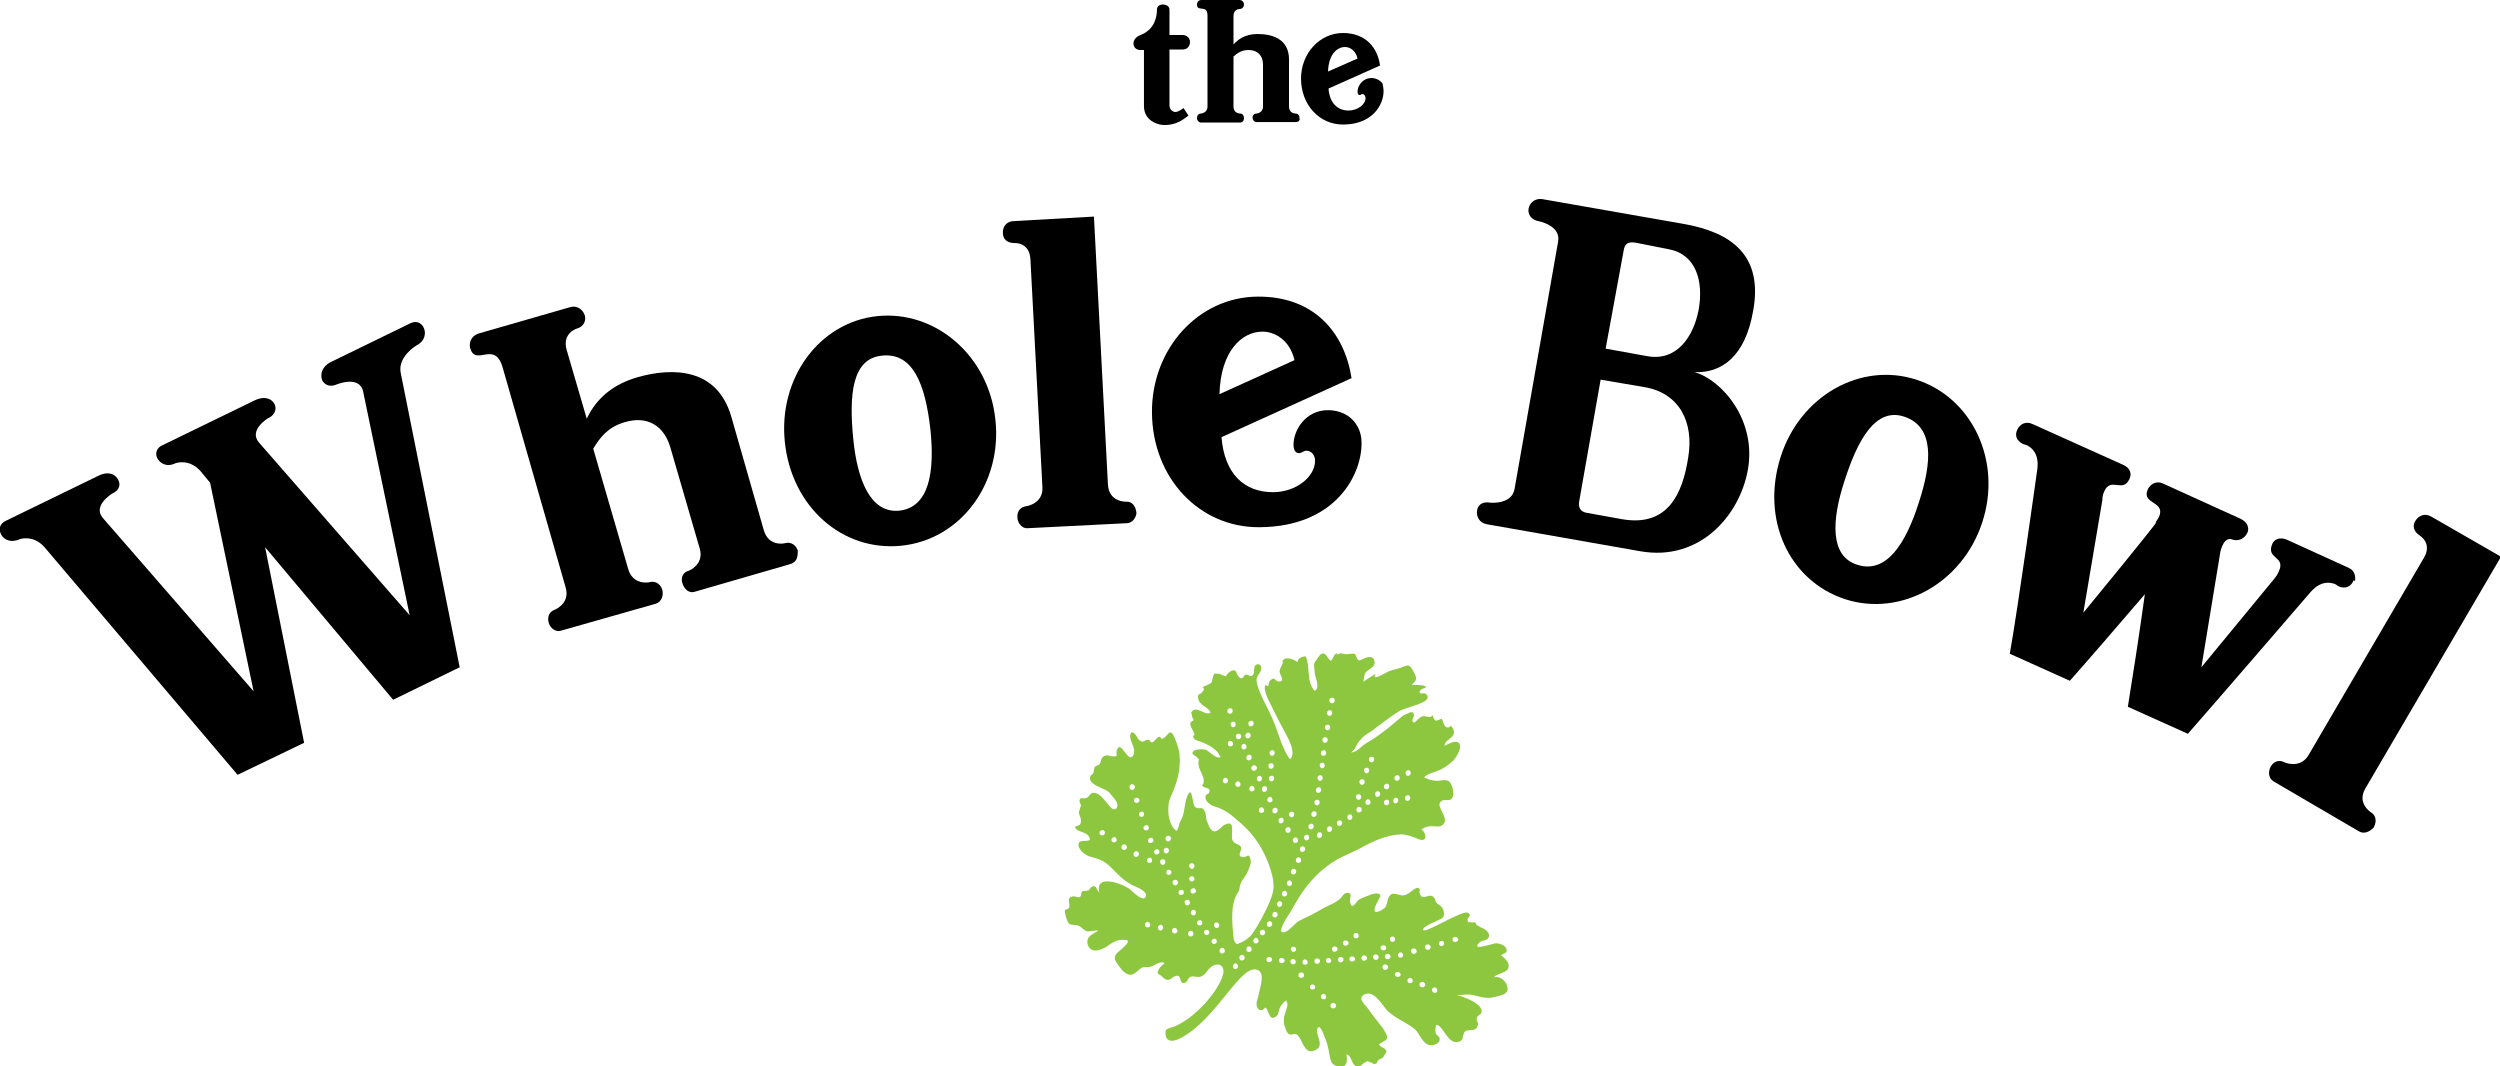
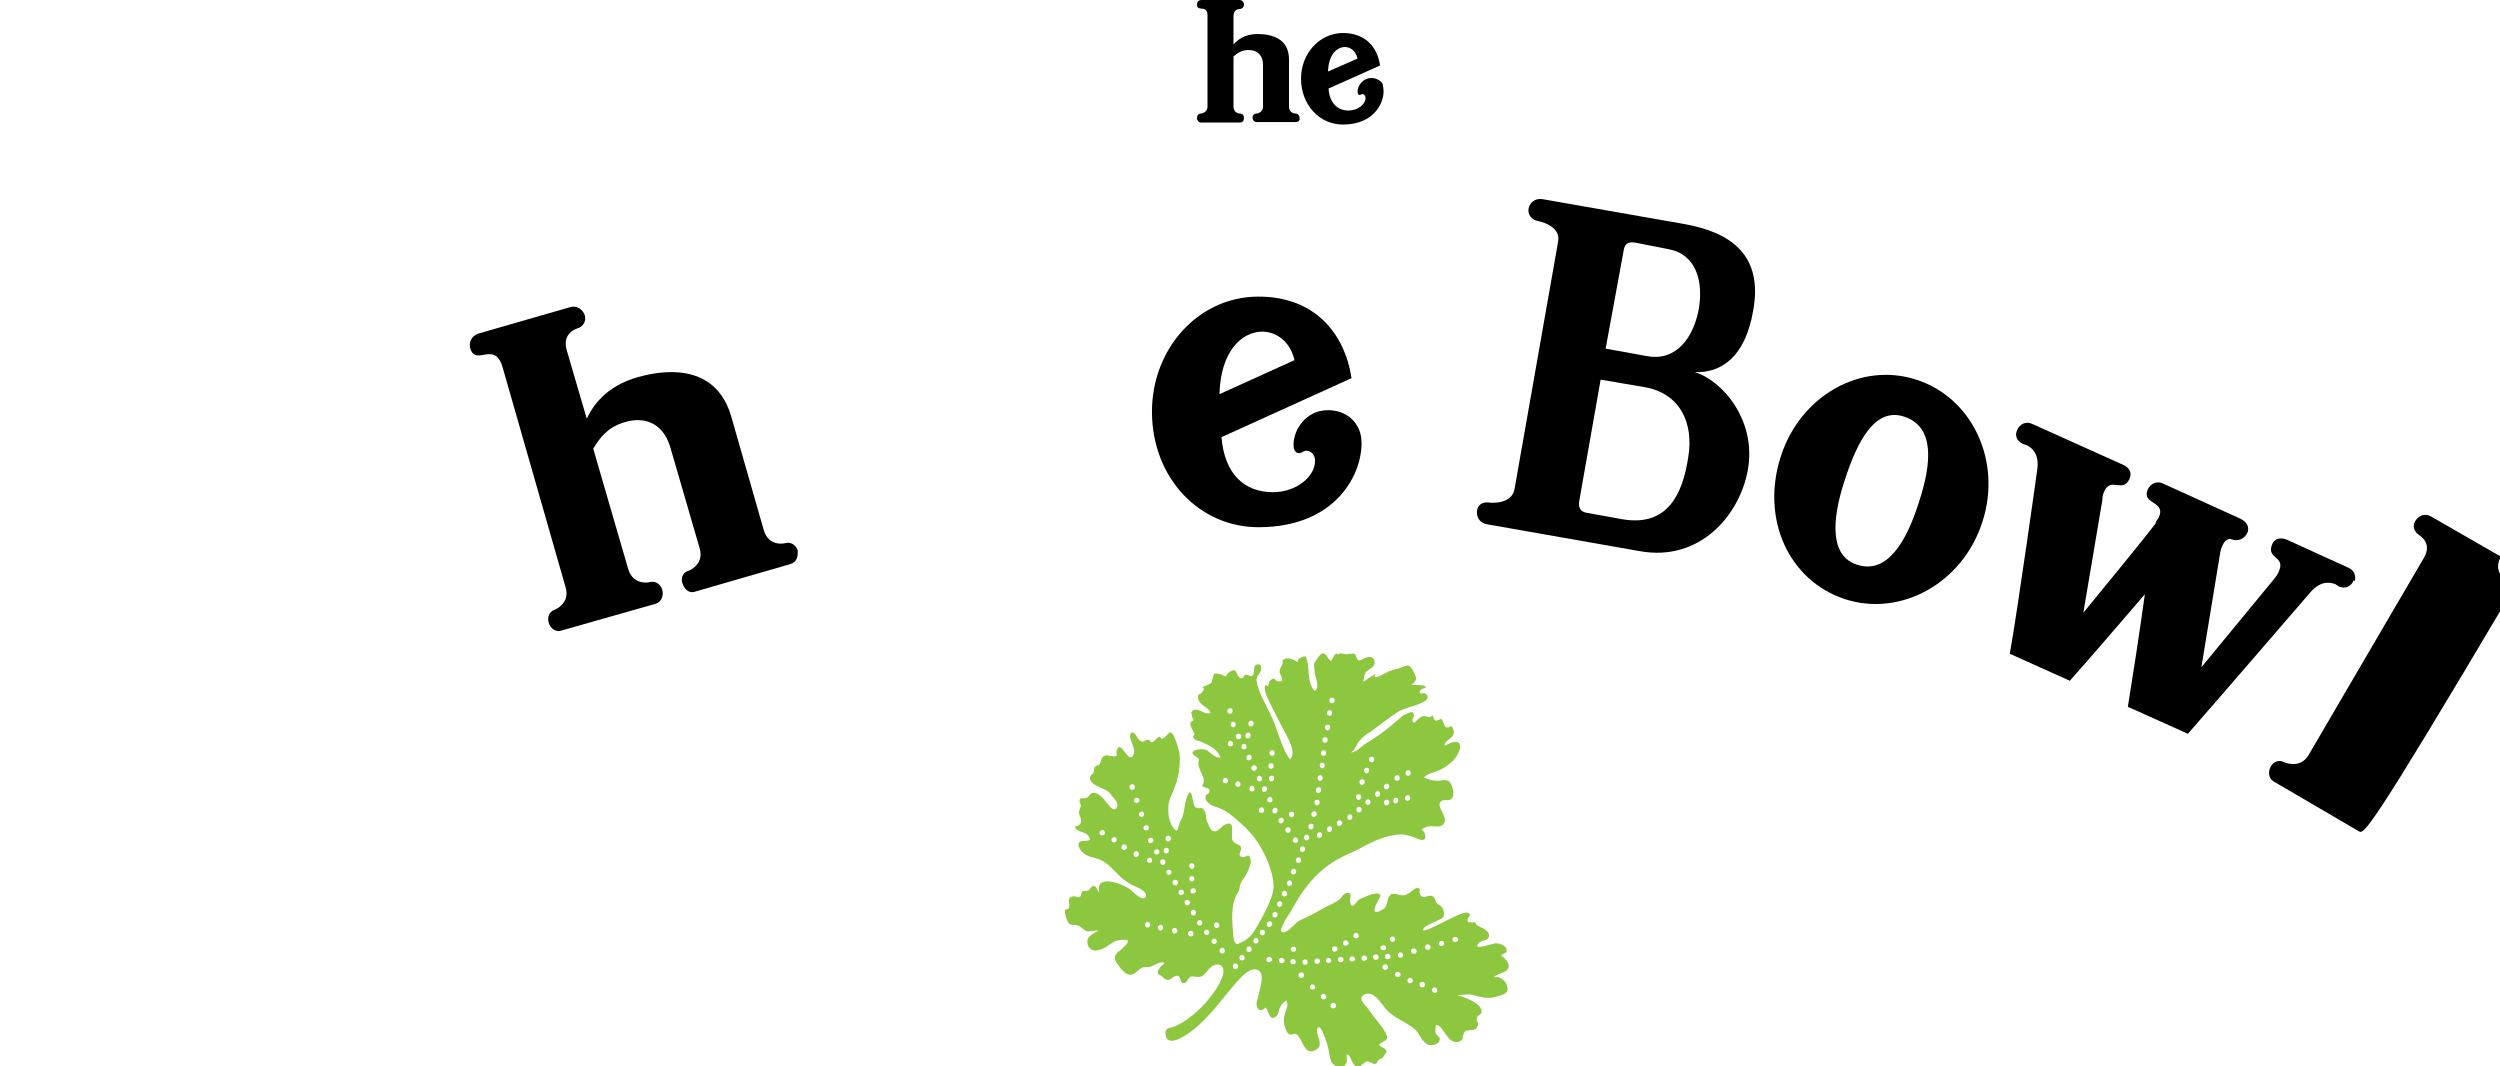
<svg xmlns="http://www.w3.org/2000/svg" id="Layer_1" x="0px" y="0px" viewBox="0 0 499.8 213.2" xml:space="preserve">
  <g>
    <g>
      <g>
-         <path d="M237.6,23.1c-1.4,1.1-2.7,1.9-4.8,1.9c-1.4,0-4.1-0.9-4.1-3.8V10h-0.7c-0.9,0-1.4-0.6-1.4-1.3c0-0.6,0.4-1.3,1.4-1.7    c2.4-0.9,3.3-3,3.3-5.1c0-0.7,0.6-1,1.2-1c0.7,0,1.3,0.4,1.3,1v5.1h2.6c1,0,1.5,0.7,1.5,1.4c0,0.8-0.5,1.5-1.5,1.5h-2.6v11.2    c0,0.9,0.8,1.3,1.2,1.3c0.8-0.1,1.6-0.8,1.6-0.8L237.6,23.1z" />
        <path d="M259,24.4h-7.8c-0.5,0-0.8-0.5-0.8-0.9c0-0.4,0.3-0.8,0.8-0.8c0,0,1.3-0.1,1.3-1.4v-8.4c0-1.7-1-2.9-2.9-2.9    c-1.4,0-2.2,0.6-3,1.3l0,10c0,1.4,1.3,1.4,1.3,1.4c0.5,0,0.8,0.4,0.8,0.9c0,0.5-0.3,0.9-0.8,0.9h-7.8c-0.4,0-0.8-0.4-0.8-0.9    c0-0.4,0.2-0.9,0.8-0.9c0,0,1.3-0.1,1.3-1.4V3.1c0-2.3-2.1-0.6-2.1-2.2c0-0.5,0.3-0.9,0.9-0.9h7.6c0.6,0,0.9,0.5,0.9,0.9    c0,0.4-0.3,0.9-0.9,0.9c0,0-1.2,0-1.2,1.4l0,5.7c0.8-0.9,2.2-2.1,4.8-2.1c3,0,6.3,1,6.3,5.1v9.4c0,1.4,1.3,1.4,1.3,1.4    c0.5,0,0.8,0.4,0.8,0.9C259.9,24,259.7,24.4,259,24.4z" />
        <path d="M276.6,18.3c0,2.5-2.1,6.6-8.1,6.6c-4.8,0-8.4-4-8.4-9.2c0-5,3.7-9.1,8.4-9.1c4.5,0,6.9,2.9,7.4,6.5l-10.3,4.6    c0.2,2.9,1.8,4.4,4,4.4c1.8,0,3.4-1.2,3.4-2.5c0-0.4-0.3-0.8-0.6-0.8c-0.2,0-0.4,0.2-0.6,0.2c-0.2,0-0.4-0.2-0.4-0.7    c0-1.1,1-2.7,2.8-2.7c0.8,0,1.7,0.4,2.2,1.1C276.5,17.2,276.6,17.7,276.6,18.3z M271.4,11.7c-0.4-1.7-1.6-2.3-2.5-2.3    c-1.7,0-3.3,1.6-3.4,4.9L271.4,11.7z" />
      </g>
      <g>
-         <path d="M83.2,69.1c0,0-3.7,2.2-3.1,5.4l11.8,58.9l-13.3,6.5L53,109.4l7.8,39.1l-13.3,6.4L8.9,109.4c-2.3-2.6-5-1.6-5-1.6    c-1.7,0.8-3.2,0.1-3.7-1c-0.5-1-0.3-2.1,1-2.7l18.5-9c1.8-0.9,3.2-0.4,3.8,0.6c0.7,1,0.5,2.3-1.1,3c0,0-4,2.4-1.8,4.9l30.1,34.6    L42,96.5l-1.9-2.3c-2.3-2.6-5-1.6-5-1.6c-1.8,0.9-3.2,0-3.7-1.1c-0.4-0.9-0.1-2,1.1-2.5l18.5-9c1.7-0.8,3.1-0.4,3.7,0.5    c0.7,0.9,0.5,2.4-1.1,3.1c0,0-4,2.4-1.8,4.9L81.9,123l-9.3-44.7c-0.7-3.4-5.4-1.4-5.4-1.4C66,77.4,64.9,77,64.4,76    c-0.4-1.1-0.1-2.7,1.7-3.6l16-7.8c1.1-0.5,2-0.1,2.5,0.7C85.3,66.5,85,68.2,83.2,69.1z" />
        <path d="M157.9,112.8l-19,5.5c-1.3,0.4-2.2-0.7-2.5-1.8c-0.3-1,0.1-2.1,1.3-2.4c0,0,3.1-1.2,2.2-4.4L134,89.4    c-1.2-4.1-4.4-6.4-9.1-5c-3.4,1-4.9,3-6.3,5.3l7,24.1c1,3.3,4.2,2.6,4.2,2.6c1.3-0.4,2.3,0.5,2.6,1.5c0.3,1.1-0.1,2.4-1.3,2.8    l-19,5.4c-1,0.3-2.1-0.5-2.4-1.6c-0.3-1,0-2.2,1.2-2.6c0,0,3.1-1.2,2.2-4.4l-12.6-44c-1.6-5.6-5.4-0.1-6.5-3.9    c-0.3-1.1,0.2-2.4,1.6-2.9l18.4-5.3c1.4-0.4,2.5,0.5,2.9,1.6c0.3,1-0.1,2.3-1.6,2.7c0,0-3,0.9-2,4.3l4,13.7    c1.3-2.7,3.9-6.5,10.2-8.3c7.1-2,15.9-1.8,18.7,7.9l6.5,22.7c1,3.4,4.2,2.6,4.2,2.6c1.3-0.4,2.3,0.5,2.6,1.5    C159.5,111.2,159.4,112.4,157.9,112.8z" />
-         <path d="M180.2,109.1c-11.8,1.2-22-7.8-23.3-20.8c-1.3-12.7,6.9-23.9,18.5-25.1c11.7-1.2,22.3,8,23.6,20.7    C200.4,96.7,192,107.9,180.2,109.1z M176.3,71.1c-6,0.6-6.6,7.9-5.7,16.8c0.8,8,3.4,14.7,9.1,14.2c6.1-0.6,7.2-7.8,6.3-16.3    C185,77,182.6,70.4,176.3,71.1z" />
-         <path d="M225.2,104.6l-19.8,1c-1.1,0.1-2-1.1-2-2.2c-0.1-1.1,0.6-2.1,1.8-2.2c0,0,3.4-0.5,3.2-3.8L206,51.8    c-0.2-3.4-3.1-3.2-3.1-3.2c-1.7,0-2.4-0.9-2.4-2c-0.1-1.2,0.7-2.4,2.2-2.4l16-0.9l2.8,53.6c0.2,3.5,3.6,3.4,3.6,3.4    c1.4-0.1,2,1.1,2.1,2.3C227.1,103.5,226.4,104.6,225.2,104.6z" />
        <path d="M272.2,88.5c0.1,6.2-5,16.8-20.4,16.9c-12,0.1-21.4-9.8-21.5-22.9c-0.1-12.7,9.2-23.1,21.1-23.2    c11.3-0.1,17.4,7.2,18.8,16.3l-26,11.8c0.6,7.4,4.6,11,10.3,11c4.6,0,8.5-3.1,8.4-6.4c0-0.9-0.7-1.9-1.7-1.9    c-0.6,0-1,0.5-1.5,0.5c-0.6,0-1.1-0.5-1.1-1.7c0-2.9,2.4-6.9,6.9-6.9c2.2,0,4.4,0.9,5.6,2.8C271.8,85.8,272.2,87.1,272.2,88.5z     M258.8,72c-1-4.2-4.1-5.7-6.4-5.7c-4.2,0-8.4,4-8.6,12.5L258.8,72z" />
        <path d="M327.9,110.2l-30.7-5.4c-1.5-0.3-2.1-1.6-1.9-2.8c0.2-1.1,1.1-1.8,2.7-1.5c0,0,4.3,0.4,4.8-2.8l8.7-49.4    c0.6-3.3-4-4.1-4-4.1c-1.5-0.3-2.1-1.5-1.9-2.5c0.2-1.1,1.2-2.1,2.7-1.9l28.5,5c9.4,1.7,15.7,6.3,13.7,17.3    c-1.6,9.3-6.4,12.5-11.7,12.3c5.5,1.6,12.5,9.7,10.6,19.7C347.7,103.2,339.7,112.3,327.9,110.2z M328.8,77.4l-8.8-1.5l-4.3,24.4    c-0.2,1.3,0.4,2,1.4,2.2l7.2,1.3c9.2,1.6,12.1-5.2,13.2-12.3C338.7,84.5,335.8,78.6,328.8,77.4z M333.5,49.8l-6.6-1.3    c-1.4-0.2-2.1,0.2-2.3,1.6L321,69.7l8.3,1.5c6,1.1,9.3-4,10.3-9.3C340.6,56.2,339.1,50.8,333.5,49.8z" />
        <path d="M368.9,119.8c-11.3-3.7-16.9-16-12.9-28.5c3.9-12.2,16-19,27.1-15.4c11.2,3.6,17.2,16.3,13.2,28.5    C392.4,116.5,380.1,123.4,368.9,119.8z M380.7,83.3c-5.7-1.9-9.3,4.5-12,13c-2.5,7.7-2.9,14.9,2.6,16.6    c5.8,1.9,9.7-4.2,12.3-12.4C386.3,92.3,386.7,85.3,380.7,83.3z" />
        <path d="M470.5,116.1c-0.4,1-1.5,1.8-3,1.1c0,0-0.3-0.2-0.6-0.4c-1-0.4-2.9-0.8-5,1.6c0,0-18,20.9-24.5,28.3l-12-5.4    c0.8-4.9,2.3-14.5,3.4-22.5c-5.3,6.2-11.7,13.6-15,17.3l-12-5.4c1.7-9.6,5.5-36.9,5.5-36.9c0.4-3.1-1.1-4.3-2.1-4.8    c-0.5-0.2-0.7-0.2-0.7-0.2c-1.5-0.7-1.7-1.9-1.2-2.9c0.5-1.1,1.7-1.8,3.1-1.1l18,8.1c1.6,0.7,1.8,1.9,1.3,2.9    c-1.3,2.8-3.7-0.5-5,2.4c-0.2,0.4-0.4,1-0.4,1.8l-3.8,22.5c12.9-15.7,14.6-18,14.6-18.1l-0.2,0.1c0.3-0.4,0.5-0.8,0.7-1.1    c1.5-3.3-3.6-2.5-2.2-5.6c0.5-1,1.7-1.8,3.1-1.1l15.4,7c1.5,0.7,1.8,1.9,1.4,2.8c-0.5,1.1-1.8,1.9-3.2,1.3c0,0-1.1-0.4-1.8,1.3    c-0.2,0.4-0.4,1-0.5,1.8l-3.7,22.5l14.5-17.6c0.5-0.6,0.8-1.1,1-1.6c1.4-3.1-2.7-2.4-1.3-5.5c0.4-0.9,1.5-1.4,2.9-0.8l12.3,5.6    c1.2,0.5,1.5,1.7,1.3,2.7C470.6,115.9,470.5,116.1,470.5,116.1z" />
-         <path d="M471.6,166.2l-17.1-10c-1-0.6-1.1-2-0.5-3c0.5-0.9,1.6-1.4,2.7-0.8c0,0,3.1,1.4,4.8-1.4l23.1-39.5    c1.7-2.9-0.8-4.4-0.8-4.4c-1.4-0.9-1.5-2.1-0.9-3c0.6-1,1.9-1.6,3.2-0.8l13.9,8l-27.1,46.3c-1.8,3,1.1,4.8,1.1,4.8    c1.2,0.7,1.1,2.1,0.5,3.1C473.7,166.3,472.6,166.8,471.6,166.2z" />
+         <path d="M471.6,166.2l-17.1-10c-1-0.6-1.1-2-0.5-3c0.5-0.9,1.6-1.4,2.7-0.8c0,0,3.1,1.4,4.8-1.4l23.1-39.5    c1.7-2.9-0.8-4.4-0.8-4.4c-1.4-0.9-1.5-2.1-0.9-3c0.6-1,1.9-1.6,3.2-0.8l13.9,8c-1.8,3,1.1,4.8,1.1,4.8    c1.2,0.7,1.1,2.1,0.5,3.1C473.7,166.3,472.6,166.8,471.6,166.2z" />
      </g>
    </g>
    <path fill="#8DC63F" d="M235.3,205c-1.5,0.7-2.3,0.4-2.3,1.5c0,1.4,0.9,2.1,2.9,1.1c7.5-3.8,12.3-15.5,15.7-13.6  c1.2,0.7,0.4,3.2,0.1,4.5c-0.1,0.8-0.5,1.6-0.5,2.2c0.1,1.3,1,1.7,1.8,0.7c0.7,0.6,0.7,2.9,2.1,1.8c0.6-0.4,0.5-1.3,0.8-1.8  c0.2-0.5,0.8-1.1,1.2-1.4c0.6,0.8,0.1,1.6-0.1,2.3c-0.3,0.8-0.4,1.5-0.3,2.4c0.2,0.6,0.5,1.9,1.1,2.1c0.5,0.2,0.8-0.2,1.2-0.1  c0.6,0.2,0.7,0.7,1,1.1c0.7,1.3,1.3,3.2,3.2,2c1.8-1-0.9-3.8,0.5-4.5c0.6,0.3,1.1,2.1,1.4,2.7c0.5,1.3,0.5,2.2,0.8,3.4  c0.2,1.2,0.8,1.8,2,1.8c1.6,0.1,1.4-1.2,1.3-2.4c1.1,0.1,0.9,2.3,2.2,2.4c0.7,0,0.9-0.4,1.3-0.7c0.8-0.4,0.5-0.5,1.3-0.1  c0.6,0.1,0.5,0.6,1.3,0.1c-0.1-0.1,0.2-0.5,0.3-0.6c0.2-0.2,0.7-0.3,0.9-0.5c0.1-0.1,0.7-1.2,0.7-1.2c-0.2-0.8-1.1-0.6-1.5-1.4  c0.4-0.4,1.4-0.7,1.6-1.2c0.2-0.6-0.6-1.5-0.8-2c-1-1.3-2-2.5-2.9-3.8c-0.6-0.9-2.4-2.2-0.8-3c1.9-0.9,3.5,2.1,4.5,3.2  c1.5,1.5,3.7,2.3,5.5,3.7c0.9,0.8,1.4,2.4,2.4,3c0.8,0.6,2.9,0.1,2.6-1.2c-0.2-0.4-0.6-0.5-0.8-1c-0.1-0.5,0-1.2,0.1-1.6  c1.2-0.1,2.1,3.1,3.7,3.4c0.4,0.1,0.9,0,1.2-0.2c0.6-0.4,0.3-0.5,0.5-1.1c0.4-1.3,0.8-0.9,2-1.1c0.5-0.2,0.6-0.1,0.9-0.8  c0.3-0.6-0.2-0.8-0.2-1.4c0.1-1,1.4-0.7,0.9-2c-0.6-1.4-3.5-2.4-4.9-2.8c1.4,0.1,2.3-0.3,3.6,0.1c1.4,0.4,2.7,0.7,4.1,0.3  c1.1-0.3,2.6-0.5,2.5-1.7c-0.1-1.3-1.4-2.6-2.8-2.2c0.7-0.8,2.2-0.8,2.8-1.6c0.7-1.1-0.5-2.2-1.3-2.8c0.6-0.5,1.2-0.4,1.1-1.1  c-0.1-0.9-1.5-1.4-2.3-1.3c-0.4,0-5.1,1.7-3.1-0.2c0.5-0.5,1.6-0.3,1.8-1c0.4-1-0.7-1.6-1.3-1.9c-0.4-0.1-0.7-0.4-1.1-0.6  c-0.2-0.1,0-0.4-0.4-0.5c-0.2-0.1-0.5,0.1-0.7,0c-0.5-0.2-0.7,0.3-0.7-0.6c0-0.5,1-0.7,0.1-1.3c-1.1-0.7-8.7,4.3-9,3.4  c-0.1-0.8,3.3-1.9,3.9-2.4c0.5-0.6,0.3-1.7-0.3-2.3c-0.3-0.3-0.7-0.4-0.9-0.7c-0.3-0.3-0.2-0.6-0.4-0.9c-0.9-1.5-2.5,0.9-3-1.1  c-0.1-0.3,0.3-0.8-0.3-1c-0.3-0.1-0.8,0.3-1.1,0.5c-0.5,0.4-1.1,0.9-1.8,1c-0.8,0.1-1.7-0.6-2.5-0.2c-0.8,0.6-0.7,1.9-1.1,2.5  c-0.2,0.4-1.6,1.2-2,1c-0.6-0.3,0.3-1.9,0.5-2.2c0.3-0.8,1-1.2-0.2-1.5c-0.5,0-1.5,0.3-1.9,0.5c-0.7,0.3-1.5,0.5-2,1  c-0.5,0.6-1.2,1.8-1.5,0.2c-0.2-0.7,0.7-1.8-0.6-1.8c-0.8,0.1-1,0.9-1.4,1.2c-1.1,1-2.7,1.4-3.9,2.2c-1.4,0.8-2.8,1.5-4.3,2.2  c-0.9,0.5-2.1,2.3-3.2,2.3c-1.2,0,0.8-3.1,1.5-4.1c1-1.6,3.4-7,9.2-10.4c1.6-0.9,3.2-1.5,4.9-2.4c2.5-1.4,5.2-2.6,8.1-2.7  c1.4,0.1,2.2,0.5,3.5,1c1.7,0.6,1.5-1.2,0.5-2c0.9-0.6,1.6-0.7,2.7-0.6c0.7,0.1,1.6,0,1.9-0.8c0.5-1.3-1.7-3.2-0.8-4.1  c0.8-0.9,2,0.4,2.5-1.2c0.2-0.8-0.2-2.3-0.8-2.9c-0.6-0.4-1.5-0.2-2.2-0.1c-1.1,0-1.8-0.2-2.8-0.7c0.6-0.7,2-1,3-1.4  c1.1-0.5,1.9-1.1,2.9-2c0.5-0.6,1.8-2.5,1.1-3.4c-0.7-0.8-2.2,0.2-2.9,0.5c0-1.5,2.5-1.4,1.7-3.4c-0.6-1.2-0.5,0-1.3-0.3  c-0.6-0.2-0.7-1.4-1-1.7c-1.2,0.4-1.3,0.8-1.8-0.7c-0.6,0.8-1.2,0-2,0.2c-0.7,0.2-1.1,0.9-1.7,1.3c-0.9-0.6,0.3-1.2-0.1-1.8  c-0.3-0.8-1.3,0.1-2,0.3c-0.3,0.1-3.9,3.6-7.5,5.6c-0.9,0.5-1.9,1.9-3,1.8c0.9-0.5,1-1.6,1.7-2.3c0.6-0.8,1.3-1.3,2.2-1.8  c0.8-0.6,4.2-3.2,5.5-4c1.6-0.9,3.4-1.1,4.9-1.9c0.6-0.2,1.6-1,0.6-1.7c-0.3-0.3-1.1,0.2-1.2-0.3c-0.1-0.6,1-0.8,1.3-1  c-0.2-0.6-2.2-0.4-2.9-0.5c1.3-1,1-1.5,0.3-2.8c-0.8-1.5-1.1-1.1-2.5-0.6c-1,0.4-2,0.4-2.9,1c-0.3,0.1-3,1.8-2.1,0.2l-2.5,1.6  c0.3-0.8,0.1-1.8,0.9-2.2c0.5-0.5,1.3-0.7,1.4-1.5c0.1-1.5-1.2-1.4-2-1c-0.5,0.2-0.9,0.5-1.2,0.4c-0.5-0.3-0.4-1-0.8-1.3  c-0.3-0.1-1.3,0.1-1.8,0.1c-0.2-0.1-0.7-0.1-0.9-0.2c-0.4,0-0.6,0.5-0.9,0c-1,0.5-0.7,2.5-1.8,0.8c-0.7-1.2-1.3-0.9-2,0.2  c-0.4,0.7-0.7,0.6-0.7,1.6c0.1,0.5,0.1,1.2,0.2,1.7c0.2,0.8,1,2.8-0.1,3.2c-1.7-1.8-0.8-4.9-1.8-6.9c-0.8,0.1-1.6,0.4-1.6,1.2  c-0.5-0.5-2.1-1.1-2.7-0.6c-0.6,0.5-0.1,0.4-0.3,0.9c-0.2,0.6-0.5,0.7-0.6,1.5c0,0.7,1.4,2.3-0.4,2c-0.6-0.2-0.5-0.9-1.3-0.3  c-0.5,0.3-0.4,1-0.6,1.3c-0.2-0.1-0.5-0.2-0.5-0.3c-0.7,1.1,1.1,3.9,1.6,5.1c0.6,1.2,1.2,2.4,1.8,3.5c0.7,1.4,3,4.9,1.5,6.3  c-1.5-1.9-2.3-5.2-3.3-7.6c-0.9-2.2-2.2-4.3-3-6.5c-0.2-0.6-0.4-1.3-0.4-1.8c0-0.9,0.9-1.4,0.9-2.1c0.2-0.6-0.3-1.3-1-0.9  c-0.6,0.4-0.2,1.5-0.6,2c-0.5,0.7-0.8-0.2-1.6,0c-0.2,0.1-0.2,0.6-0.7,0.7c-0.4,0-0.4-0.2-0.6-0.4c-0.5-0.5-0.3-1.1-0.9-1.2  c-0.7,0-1.4,0.7-1.6,1.2c-0.5,0-1-0.5-1.6-0.5c-1.1-0.2-0.8,0.2-1.1,1c-0.2,0.8,0,0.7-0.9,1.2c-0.3,0.1-0.8,0.3-1.1,0.5  c0.6,0.5,0.1,0.6-0.1,1c-0.4,0.6-0.8,0.1-0.8,1c0.1,1.7,2.2,1.9,2.5,3.1c-1.1,0.6-2.6-1.3-3.6-0.4c-0.5,0.5-0.1,0.4-0.1,1.1  c0,0.3,0.3,0.4,0.3,0.7c0,0.3-0.7,0.3-0.6,0.7c-0.2,0.6,0.7,1.6,0.8,2.2c0,0.3-0.6,0.2-0.1,0.8c0.1,0.3,0.7,0.5,1.2,0.6  c1.6,0.7,3.4,1.4,4.1,3.2c-1,0.3-2.1-1.1-2.9-1.5c-0.5-0.2-2.6-0.2-2.7,0.6c-0.1,0.4,0.7,0.6,0.9,0.9c0.7,0.6,0.2,0.4,0.3,1.3  c0,1.5,1.8,3,0.7,4.4c0.7,0.6,1.9,0.3,1.4,1.4c-0.1,0.3-0.7,0.2-0.7,0.8c-0.1,0.4,0.3,1.1,0.7,1.3c0.7,0.7,1.8,0.7,2.6,1.2  c1.4,0.6,2.6,1.8,3.9,2.9c3.1,2.7,5.3,6.6,6.2,10.6c0.3,1.5,0.3,2.5-0.2,4c-0.7,2.2-3.5,7.3-4.4,8c-0.4,0.4-1.3,1-1.9,1.2  c-0.5,0.1-0.4,0.4-0.7,0.2c-0.7-0.4-0.6-1.8-0.7-2.3c-0.2-2.2-0.4-5.3,0.6-7.3c0.1-0.3,0.5-0.7,0.6-1.1c0.2-0.5,0.1-1,0.3-1.3  c0.4-1,1.2-1.7,1.5-2.6c0.3-0.8,0.7-1.5,0.5-2.3c-0.4-1.6-0.8-0.1-1.8-0.5c-1-0.4,0.3-1.3-0.2-2.1c-0.3-0.5-1.2-0.4-1.6-1.2  c-0.5-1.1,0.9-4.5-1.8-3c-0.5,0.4-1.2,1.3-1.9,1.2c-0.8-0.1-1.1-1.4-1.4-2c-0.3-0.7-0.1-1.5-0.5-2.1c-0.6-1.1-1.1-0.1-1.9-0.8  c-0.6-0.5-0.5-4.7-1.6-2c-0.6,1.7-0.4,3.5-1.4,5c-0.2,0.5-0.3,1.5-0.7,1.8c-1.8-1.2-2-5-1.2-6.7c1.3-2.9,2.1-5.4,1.8-8.8  c-0.2-1.1-0.7-2.6-1.2-3.6c-0.9-1.6-1.2,0.6-2.4,0.7c-0.1,0-0.2-0.5-0.4-0.4c-0.5,0.1-0.5,0.3-0.8,0.6c-0.2,0.2-0.4,0.4-0.6,0.5  c-0.5,0.1-0.5-0.5-0.7-0.5c-1-0.1-1,0.8-1.9,0.1c-0.6-0.5-0.7-1.6-1.6-1.6c-1,1.2,1.1,3,0.4,4.5c-1,2.1-2.5-3.2-3.3-1  c-0.4,0.9,0.6,1.4-0.9,1.3c-0.4,0-0.8-0.2-1.1-0.2c-0.9,0.1-0.9,0.4-1.2,1c-0.1,0.3,0,0.4-0.3,0.8c-0.2,0.2-0.6,0.2-0.9,0.5  c-0.2,0.2-0.2,0.9-0.3,1.2c-0.2,0.4-0.7,0.4-0.7,1.1c0,0.9,1.3,1.5,2,1.8c1,0.5,1.7,0.6,2.4,1.7c0.5,0.6,1.4,1.5,1,2.3  c-0.7,1.2-1.7-0.6-2.2-1.1c-0.5-0.6-1.1-1.4-1.9-1.7c-1.2-0.4-1.1,0.3-1.8,0.8c-0.7,0.6-1.4-0.4-1.6,0.7c0,0.3,0.3,0.7,0.3,1  c-0.1,0.2-0.1,0.3-0.2,0.5c0,0.3-0.2,0.5-0.2,0.8c0,0.6,0.4,1,0.4,1.6c0,1.1-0.4,0.9-1.2,1.3c0.3,1.3,2.8,0.7,3,2.6  c-0.8,0.5-2.1-0.2-2.3,0.9c0,1.2,1.5,2.3,2.5,2.5c1.5,0.4,2.5,0.7,3.8,1.9c1.6,1.6,2.9,3.1,5,4c0.5,0.2,2.4,1,2.2,1.9  c-0.4,1.6-2.9-1.1-3.3-1.4c-1.6-1.1-7-3.1-6,0.8c-0.8-0.9-0.6-1.7-1.6-1.2c-0.2,0.2-0.4,0.6-0.6,0.7c-0.5,0.2-0.9,0-1.2,0.2  c-0.4,0.3-0.1,0.8-0.5,1.1c-0.4,0.3-0.9-0.2-1.4-0.1c-1.5,0.3-0.4,1.4-0.8,2.3c-0.1,0.3-0.7,0.3-0.8,0.4c-0.1,0.4,0.2,1.5,0.4,2  c0.5,1.4,1,0.8,2.1,1.1c0.8,0.2,1.3,1.1,2,1.2c0.7,0,1.5-0.2,2.2-0.2c-1,0.8-2.7,1.1-2.1,3c0.7,1.6,2.3,1,3.5,0.4  c1.2-0.8,2.1-1.6,3.6-1.5c1.7-0.1,0.6,0.9-0.2,1.7c-1.2,1-2.2,1.6-1,3.1c0.7,1,1.7,2.5,3,2.1c0.8-0.3,1.3-1.1,2-1.4  c0.6-0.1,1.1,0,1.5-0.1c0.7-0.2,2.4-1.4,2.9-0.7c-0.4,0.3-0.8,0.6-1.1,1.1c-0.5,1-0.3,0.9,0.5,1.4c0.4,0.4,0.7,0.8,1.3,0.8  c0.8-0.1,0.6-0.4,1.3-0.7c1.7-0.7,0.7,1.6,2,1.3c0.6-0.1,0.6-0.8,1-1.1c0.6-0.4,0.9-0.1,1.6-0.1c1.6,0.1,1.7-1.4,3-2.2  c1.1-0.6,2.2-0.3,2.2,1.2C244.3,197,240,202.7,235.3,205 M265.9,166.3c-0.7,0.2-0.9-0.9-0.2-1.1C266.4,165,266.6,166.1,265.9,166.3   M267.9,165.1c-0.7,0.2-0.9-0.9-0.2-1.1C268.4,163.9,268.6,164.9,267.9,165.1 M270,163.9c-0.7,0.2-0.9-0.9-0.2-1.1  C270.4,162.7,270.6,163.7,270,163.9 M271.8,162.4c-0.7,0.2-0.9-0.9-0.2-1.1C272.3,161.2,272.5,162.3,271.8,162.4 M281.4,154  c0.7-0.2,0.9,0.9,0.2,1.1C281,155.3,280.7,154.2,281.4,154 M281.3,159c0.7-0.2,0.9,0.9,0.2,1.1C280.8,160.2,280.6,159.2,281.3,159   M279.2,155c0.7-0.2,0.9,0.9,0.2,1.1C278.7,156.2,278.5,155.2,279.2,155 M278.9,159.5c0.7-0.2,0.9,0.9,0.2,1.1  C278.5,160.8,278.3,159.7,278.9,159.5 M277.1,156.7c0.7-0.2,0.9,0.9,0.2,1.1C276.6,157.9,276.4,156.9,277.1,156.7 M277.1,159.9  c0.7-0.2,0.9,0.9,0.2,1.1C276.6,161.1,276.4,160,277.1,159.9 M274.1,151.3c0.7-0.2,0.9,0.9,0.2,1.1  C273.6,152.5,273.4,151.4,274.1,151.3 M275.3,158.2c0.7-0.2,0.9,0.9,0.2,1.1C274.9,159.5,274.6,158.4,275.3,158.2 M273.1,153.5  c0.7-0.2,0.9,0.9,0.2,1.1C272.7,154.7,272.4,153.6,273.1,153.5 M273.6,160.9c-0.7,0.2-0.9-0.9-0.2-1.1  C274,159.7,274.3,160.7,273.6,160.9 M272.2,155.8c0.7-0.2,0.9,0.9,0.2,1.1C271.7,157,271.5,155.9,272.2,155.8 M271.5,158.8  c0.7-0.2,0.9,0.9,0.2,1.1C271,160,270.8,158.9,271.5,158.8 M266.2,139.5c0.7-0.2,0.9,0.9,0.2,1.1  C265.7,140.7,265.5,139.6,266.2,139.5 M265.7,142c0.7-0.2,0.9,0.9,0.2,1.1C265.2,143.2,265,142.2,265.7,142 M265.3,144.9  c0.7-0.2,0.9,0.9,0.2,1.1C264.8,146.1,264.6,145,265.3,144.9 M264.8,147.4c0.7-0.2,0.9,0.9,0.2,1.1  C264.3,148.6,264.1,147.5,264.8,147.4 M264.5,150c0.7-0.2,0.9,0.9,0.2,1.1C264,151.2,263.8,150.2,264.5,150 M264.2,152.5  c0.7-0.2,0.9,0.9,0.2,1.1C263.8,153.7,263.6,152.6,264.2,152.5 M263.8,155c0.7-0.2,0.9,0.9,0.2,1.1  C263.4,156.2,263.1,155.2,263.8,155 M263.5,157.4c0.7-0.2,0.9,0.9,0.2,1.1C263,158.7,262.8,157.6,263.5,157.4 M263.2,159.9  c0.7-0.2,0.9,0.9,0.2,1.1C262.7,161.1,262.5,160,263.2,159.9 M263.9,167.5c-0.7,0.2-0.9-0.9-0.2-1.1  C264.4,166.2,264.6,167.3,263.9,167.5 M262.6,162.2c0.7-0.2,0.9,0.9,0.2,1.1C262.1,163.5,261.9,162.4,262.6,162.2 M262,164.7  c0.7-0.2,0.9,0.9,0.2,1.1C261.5,165.9,261.3,164.9,262,164.7 M245.1,156.6c-0.7,0.2-0.9-0.9-0.2-1.1  C245.5,155.4,245.8,156.4,245.1,156.6 M220.5,167c-0.7,0.2-1-0.8-0.3-1C220.9,165.7,221.2,166.8,220.5,167 M222.9,168.4  c-0.7,0.2-1-0.8-0.3-1C223.2,167.1,223.5,168.2,222.9,168.4 M224.9,169.9c-0.7,0.2-1-0.8-0.3-1.1  C225.3,168.7,225.6,169.7,224.9,169.9 M229.6,185.4c-0.7,0.2-1-0.8-0.3-1.1C229.9,184.2,230.3,185.2,229.6,185.4 M227.3,171.3  c-0.7,0.2-1-0.8-0.3-1.1C227.7,170,228,171,227.3,171.3 M238.1,172.6c0.7-0.2,1,0.8,0.3,1.1C237.8,173.8,237.4,172.8,238.1,172.6   M238.1,175.2c0.7-0.2,1,0.8,0.3,1C237.8,176.4,237.4,175.4,238.1,175.2 M238.4,177.6c0.7-0.2,1,0.8,0.3,1  C238,178.9,237.7,177.8,238.4,177.6 M233.4,167.1c0.7-0.2,1,0.8,0.3,1.1C233,168.4,232.7,167.3,233.4,167.1 M233,169.5  c0.7-0.2,1,0.8,0.3,1.1C232.7,170.8,232.3,169.8,233,169.5 M229.3,166c-0.7,0.2-1-0.8-0.3-1C229.6,164.7,230,165.8,229.3,166   M228.4,163.3c-0.7,0.2-1-0.8-0.3-1C228.7,162,229,163,228.4,163.3 M227.4,160.5c-0.7,0.2-1-0.8-0.3-1  C227.8,159.3,228.1,160.3,227.4,160.5 M226.2,156.8c0.7-0.2,1,0.8,0.3,1.1C225.8,158.1,225.5,157,226.2,156.8 M232.2,186  c-0.7,0.2-1-0.8-0.3-1.1C232.5,184.7,232.8,185.7,232.2,186 M230,172.5c-0.7,0.2-1-0.8-0.3-1C230.3,171.2,230.6,172.3,230,172.5   M229.9,167.5c0.7-0.2,1,0.8,0.3,1C229.5,168.8,229.2,167.8,229.9,167.5 M231.1,169.8c0.7-0.2,1,0.8,0.3,1  C230.8,171.1,230.4,170,231.1,169.8 M235,186.6c-0.7,0.2-1-0.8-0.3-1.1C235.4,185.4,235.7,186.4,235,186.6 M232.3,171.8  c0.7-0.2,1,0.8,0.3,1.1C232,173.1,231.6,172,232.3,171.8 M233.5,173.9c0.7-0.2,1,0.8,0.3,1C233.2,175.1,232.9,174.1,233.5,173.9   M234.8,175.9c0.7-0.2,1,0.8,0.3,1.1C234.4,177.1,234.1,176.1,234.8,175.9 M236,177.9c0.7-0.2,1,0.8,0.3,1  C235.6,179.2,235.3,178.1,236,177.9 M238.2,187.2c-0.7,0.2-1-0.8-0.3-1.1C238.6,185.9,238.9,187,238.2,187.2 M237.2,179.9  c0.7-0.2,1,0.8,0.3,1.1C236.9,181.2,236.5,180.1,237.2,179.9 M238.4,181.9c0.7-0.2,1,0.8,0.3,1.1  C238.1,183.2,237.8,182.2,238.4,181.9 M240,185c-0.7,0.2-1-0.8-0.3-1C240.3,183.7,240.7,184.8,240,185 M241.4,186.9  c-0.7,0.2-1-0.8-0.3-1C241.7,185.7,242.1,186.7,241.4,186.9 M242.9,188.7c-0.7,0.2-1-0.8-0.3-1  C243.2,187.4,243.6,188.5,242.9,188.7 M244.5,190.6c-0.7,0.2-1-0.8-0.3-1.1C244.8,189.3,245.2,190.4,244.5,190.6 M243.4,185.5  c-0.7,0.2-1-0.8-0.3-1.1C243.7,184.3,244.1,185.3,243.4,185.5 M247.1,193.7c-0.7,0.2-0.9-0.9-0.2-1.1  C247.5,192.5,247.8,193.6,247.1,193.7 M248.4,192c-0.7,0.2-0.9-0.9-0.2-1.1C248.9,190.8,249.1,191.9,248.4,192 M249.8,190.3  c-0.7,0.2-0.9-0.9-0.2-1.1C250.3,189.1,250.5,190.2,249.8,190.3 M251.2,188.6c-0.7,0.2-0.9-0.9-0.2-1.1  C251.6,187.4,251.9,188.5,251.2,188.6 M252.3,162.5c-0.7,0.2-0.9-0.9-0.2-1.1C252.8,161.3,253,162.4,252.3,162.5 M250.6,153  c0.7-0.2,1,0.9,0.2,1.1C250.1,154.2,249.9,153.2,250.6,153 M256.9,179.2c-0.7,0.2-0.9-0.9-0.2-1.1  C257.4,178,257.6,179.1,256.9,179.2 M252.7,157.2c0.7-0.2,0.9,0.9,0.2,1.1C252.2,158.5,252,157.4,252.7,157.2 M257.9,177.1  c-0.7,0.2-0.9-0.9-0.2-1.1C258.3,175.9,258.6,177,257.9,177.1 M256,163.5c0.7-0.2,0.9,0.9,0.2,1.1  C255.6,164.8,255.3,163.7,256,163.5 M258.7,174.8c-0.7,0.2-0.9-0.9-0.2-1.1C259.2,173.5,259.4,174.6,258.7,174.8 M257.4,165.4  c0.7-0.2,0.9,0.9,0.2,1.1C256.9,166.6,256.7,165.5,257.4,165.4 M259.7,172.5c-0.7,0.2-0.9-0.9-0.2-1.1  C260.2,171.3,260.4,172.4,259.7,172.5 M259.1,168.5c-0.7,0.2-0.9-0.9-0.2-1.1C259.5,167.3,259.8,168.4,259.1,168.5 M261.1,166.9  c0.7-0.2,0.9,0.9,0.2,1.1C260.7,168.2,260.4,167.1,261.1,166.9 M260.5,170.3c-0.7,0.2-0.9-0.9-0.2-1.1  C261,169.1,261.2,170.1,260.5,170.3 M258.1,162.3c0.7-0.2,0.9,0.9,0.2,1.1C257.7,163.5,257.4,162.4,258.1,162.3 M254.2,150  c0.7-0.2,0.9,0.9,0.2,1.1C253.8,151.2,253.5,150.2,254.2,150 M254,152.6c0.7-0.2,0.9,0.9,0.2,1.1  C253.5,153.8,253.3,152.7,254,152.6 M254.1,155.1c0.7-0.2,0.9,0.9,0.2,1.1C253.6,156.3,253.4,155.2,254.1,155.1 M255,162.6  c-0.7,0.2-0.9-0.9-0.2-1.1C255.5,161.3,255.7,162.4,255,162.6 M254,160.4c-0.7,0.2-0.9-0.9-0.2-1.1  C254.4,159.2,254.7,160.3,254,160.4 M250,144.1c0.7-0.2,0.9,0.9,0.2,1.1C249.5,145.4,249.3,144.3,250,144.1 M251.9,156.2  c-0.7,0.2-0.9-0.9-0.2-1.1C252.3,155,252.6,156,251.9,156.2 M249.4,146.5c0.7-0.2,0.9,0.9,0.2,1.1  C248.9,147.8,248.7,146.7,249.4,146.5 M249.8,152c-0.7,0.2-0.9-0.9-0.2-1.1C250.3,150.7,250.5,151.8,249.8,152 M248.8,149.8  c-0.7,0.2-0.9-0.9-0.2-1.1C249.2,148.6,249.5,149.7,248.8,149.8 M247.6,157.3c-0.7,0.2-0.9-0.9-0.2-1.1  C248,156.1,248.3,157.2,247.6,157.3 M246.1,149.2c-0.7,0.2-0.9-0.9-0.2-1.1C246.5,148,246.8,149.1,246.1,149.2 M245.8,141.6  c0.7-0.2,0.9,0.9,0.2,1.1C245.3,142.8,245.1,141.8,245.8,141.6 M246.4,144.3c0.7-0.2,0.9,0.9,0.2,1.1  C246,145.5,245.8,144.4,246.4,144.3 M247.5,146.7c0.7-0.2,0.9,0.9,0.2,1.1C247,147.9,246.8,146.8,247.5,146.7 M250.4,158.2  c-0.7,0.2-0.9-0.9-0.2-1.1C250.8,157,251.1,158.1,250.4,158.2 M255.7,180.2c0.7-0.2,0.9,0.9,0.2,1.1  C255.3,181.5,255,180.4,255.7,180.2 M252.3,185.9c0.7-0.2,0.9,0.9,0.2,1.1C251.8,187.1,251.6,186,252.3,185.9 M253.2,192  c-0.2-0.7,0.8-1,1.1-0.3C254.5,192.3,253.4,192.7,253.2,192 M253.9,185.3c-0.7,0.2-0.9-0.9-0.2-1.1  C254.4,184,254.6,185.1,253.9,185.3 M255.7,192.2c-0.2-0.7,0.8-1,1.1-0.3C257,192.5,256,192.9,255.7,192.2 M255,183.4  c-0.7,0.2-0.9-0.9-0.2-1.1C255.5,182.2,255.7,183.2,255,183.4 M259.1,189.6c0.2,0.7-0.8,1-1,0.3C257.8,189.3,258.9,189,259.1,189.6   M258,192.4c-0.2-0.7,0.8-1,1-0.3C259.3,192.8,258.2,193.1,258,192.4 M259.6,195.1c-0.2-0.7,0.9-1,1.1-0.3  C260.9,195.5,259.8,195.8,259.6,195.1 M260.4,192.5c-0.2-0.7,0.8-1,1-0.3C261.7,192.8,260.6,193.2,260.4,192.5 M261.9,197.5  c-0.2-0.7,0.8-1,1-0.3C263.2,197.8,262.1,198.1,261.9,197.5 M264.1,199.4c-0.2-0.7,0.8-1,1-0.3  C265.4,199.8,264.3,200.1,264.1,199.4 M262.8,192.3c-0.2-0.7,0.8-1,1.1-0.3C264,192.7,263,193,262.8,192.3 M266,201.2  c-0.2-0.7,0.8-1,1.1-0.3C267.3,201.6,266.2,201.9,266,201.2 M265.1,192.2c-0.2-0.7,0.8-1,1-0.3  C266.4,192.5,265.3,192.8,265.1,192.2 M266.3,189.9c-0.2-0.7,0.8-1,1.1-0.3C267.6,190.2,266.5,190.6,266.3,189.9 M267.5,192  c-0.2-0.7,0.8-1,1.1-0.3C268.7,192.4,267.7,192.7,267.5,192 M268.5,188.7c-0.2-0.7,0.8-1,1.1-0.3  C269.8,189,268.7,189.4,268.5,188.7 M269.8,191.9c-0.2-0.7,0.8-1,1.1-0.3C271.1,192.2,270,192.5,269.8,191.9 M270.6,187.2  c-0.2-0.7,0.8-1,1-0.3C271.9,187.6,270.8,187.9,270.6,187.2 M272.2,191.7c-0.2-0.7,0.8-1,1.1-0.3  C273.5,192,272.4,192.4,272.2,191.7 M278.9,187.6c0.2,0.7-0.8,1-1,0.3C277.6,187.3,278.7,186.9,278.9,187.6 M277.1,189.3  c0.2,0.7-0.8,1-1.1,0.3C275.8,189,276.9,188.7,277.1,189.3 M274.5,191.5c-0.2-0.7,0.8-1,1.1-0.3  C275.8,191.9,274.8,192.2,274.5,191.5 M276.4,193.5c-0.2-0.7,0.8-1,1.1-0.3C277.7,193.9,276.6,194.2,276.4,193.5 M276.9,191.4  c-0.2-0.7,0.8-1,1.1-0.3C278.2,191.7,277.1,192.1,276.9,191.4 M278.9,195c-0.2-0.7,0.8-1,1.1-0.3  C280.2,195.3,279.2,195.6,278.9,195 M279.5,191.1c-0.2-0.7,0.8-1,1-0.3C280.7,191.4,279.7,191.8,279.5,191.1 M281.4,196.2  c-0.2-0.7,0.8-1,1-0.3C282.7,196.5,281.6,196.9,281.4,196.2 M283.2,190c0.2,0.7-0.8,1-1.1,0.3C281.9,189.6,283,189.3,283.2,190   M283.8,197c-0.2-0.7,0.8-1,1.1-0.3C285.1,197.4,284,197.7,283.8,197 M286.3,198.1c-0.2-0.7,0.8-1,1-0.3  C287.6,198.5,286.6,198.8,286.3,198.1 M284.9,189.5c-0.2-0.7,0.8-1,1.1-0.3C286.2,189.9,285.1,190.2,284.9,189.5 M287.7,188.8  c-0.2-0.7,0.8-1,1-0.3C288.9,189.1,287.9,189.4,287.7,188.8 M290.4,188c-0.2-0.7,0.8-1,1.1-0.3C291.7,188.3,290.6,188.6,290.4,188" />
  </g>
</svg>